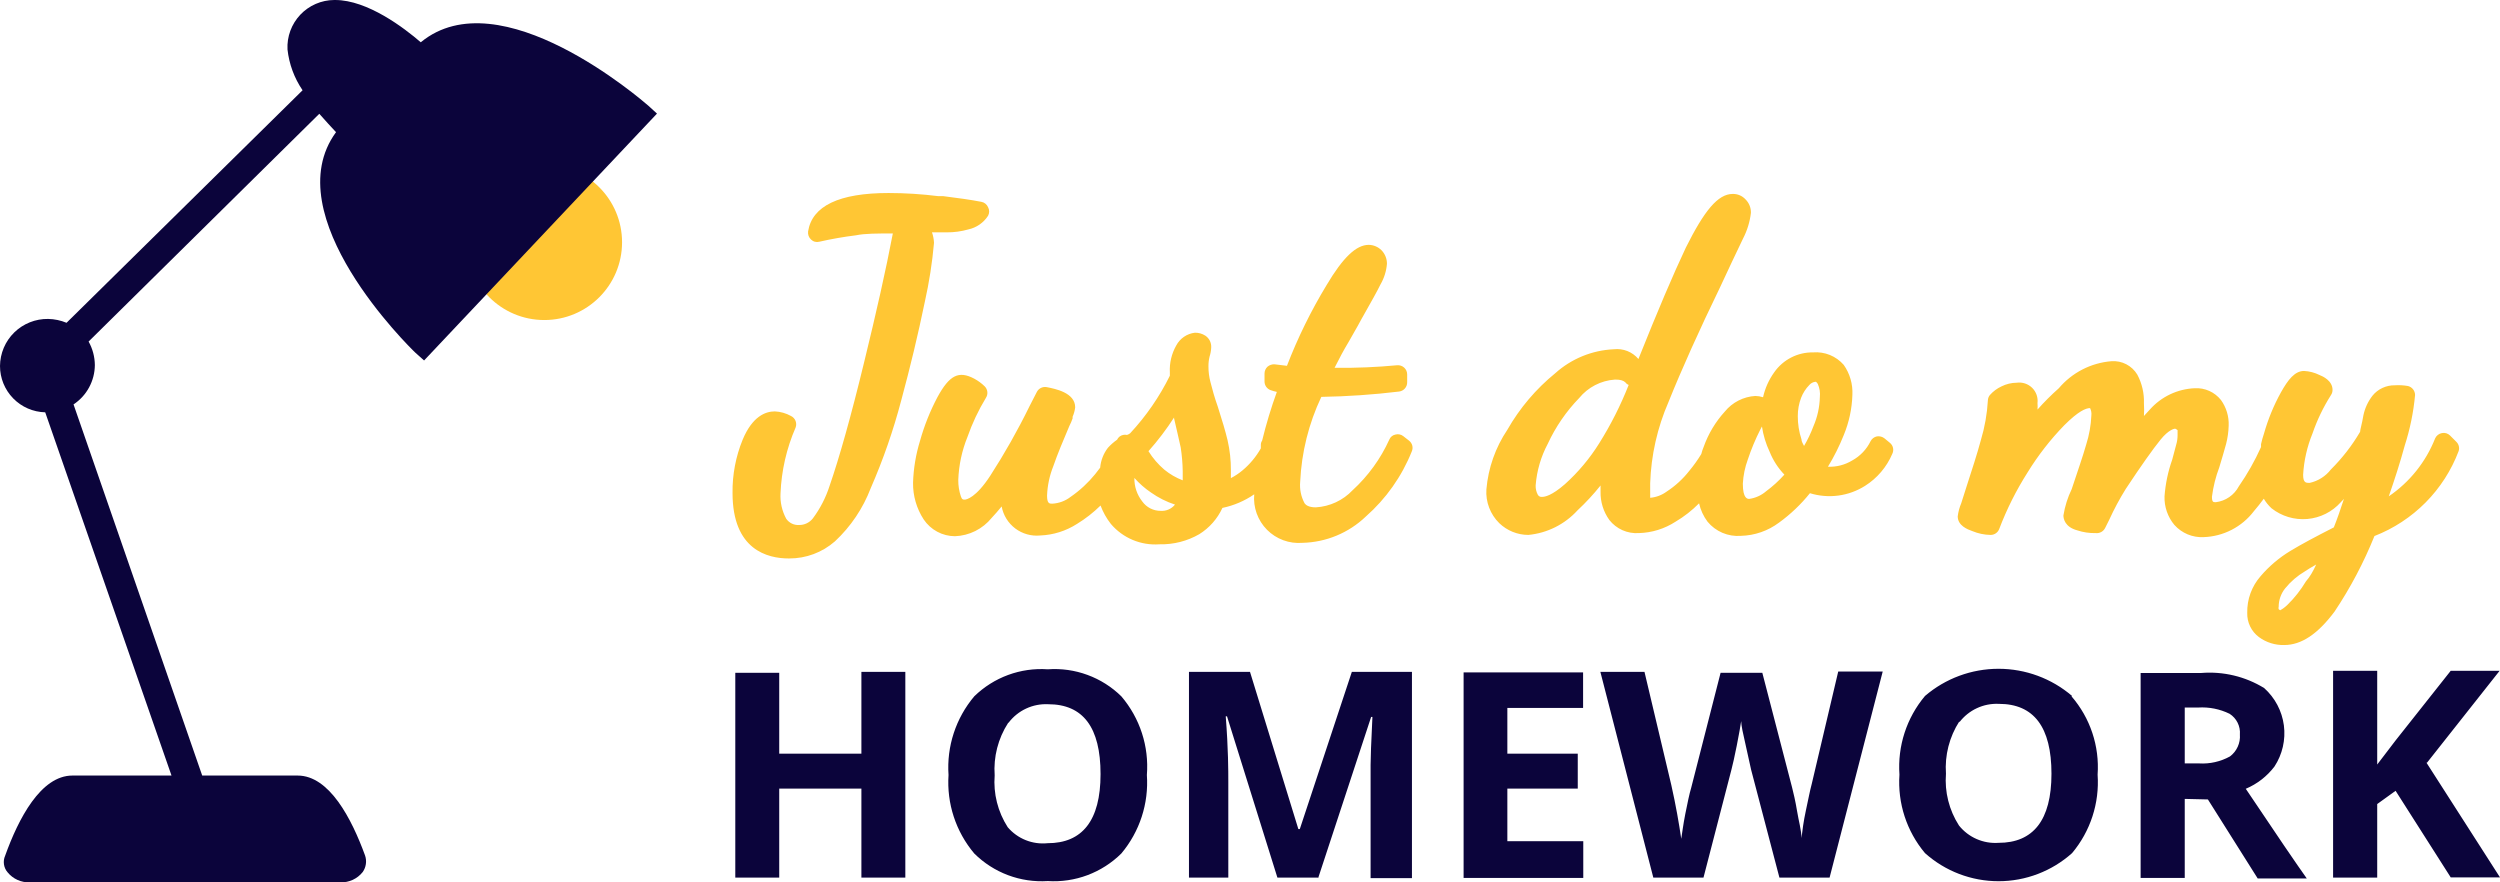
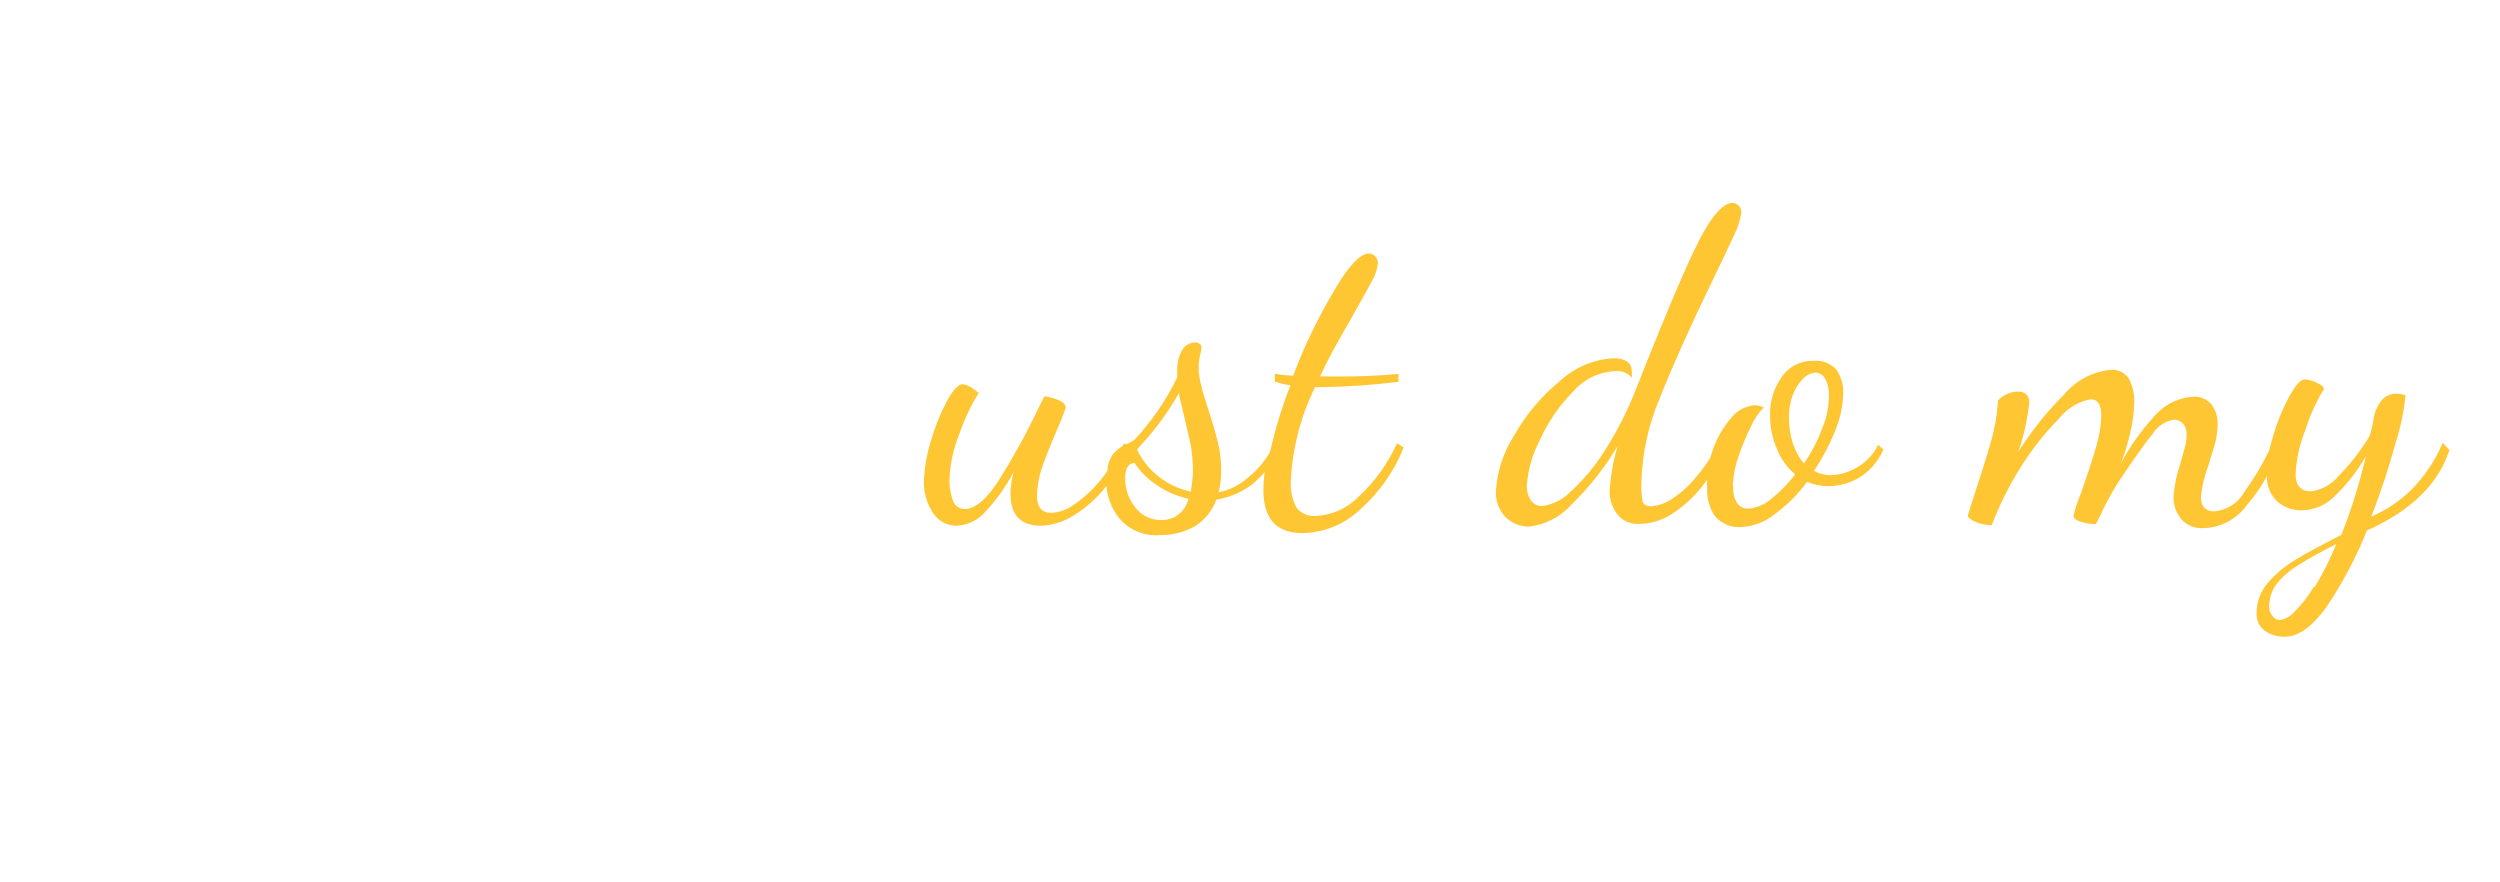
<svg xmlns="http://www.w3.org/2000/svg" width="136" height="48" viewBox="0 0 136 48" fill="none">
  <g clip-path="url(#clip0)">
    <path d="M73.93 27C73.302 27.652 72.445 28.036 71.54 28.07C71.35 28.08 71.161 28.046 70.987 27.969C70.814 27.893 70.66 27.777 70.54 27.63C70.3 27.186 70.189 26.684 70.22 26.18C70.303 24.401 70.752 22.658 71.54 21.06H71.91C73.304 21.041 74.697 20.944 76.08 20.77V20.34C74.953 20.445 73.822 20.491 72.69 20.48H71.81C72.15 19.76 72.52 19.03 72.93 18.33C73.34 17.63 73.59 17.17 73.67 17.03C74.13 16.21 74.47 15.6 74.67 15.22C74.826 14.943 74.925 14.636 74.96 14.32C74.962 14.25 74.95 14.18 74.924 14.115C74.898 14.049 74.859 13.99 74.81 13.94C74.766 13.894 74.713 13.857 74.655 13.831C74.597 13.805 74.534 13.791 74.47 13.79C74.01 13.79 73.37 14.44 72.59 15.79C71.708 17.268 70.958 18.82 70.35 20.43C70.22 20.43 69.88 20.43 69.35 20.33V20.76C69.626 20.854 69.911 20.921 70.2 20.96C69.793 21.989 69.459 23.045 69.2 24.12C69.15 24.29 69.13 24.44 69.08 24.61C68.765 25.143 68.355 25.615 67.87 26C67.422 26.396 66.877 26.665 66.29 26.78C66.388 26.401 66.435 26.011 66.43 25.62C66.438 25.105 66.381 24.591 66.26 24.09C66.14 23.59 65.97 23.01 65.75 22.33C65.53 21.65 65.43 21.33 65.34 20.95C65.249 20.625 65.206 20.288 65.21 19.95C65.209 19.731 65.236 19.512 65.29 19.3C65.328 19.176 65.351 19.049 65.36 18.92C65.365 18.878 65.359 18.835 65.341 18.796C65.324 18.757 65.295 18.724 65.26 18.7C65.174 18.644 65.072 18.619 64.97 18.63C64.835 18.64 64.705 18.683 64.59 18.754C64.475 18.826 64.379 18.924 64.31 19.04C64.11 19.407 64.016 19.823 64.04 20.24V20.53C63.438 21.779 62.648 22.929 61.7 23.94C61.556 24.037 61.402 24.117 61.24 24.18L61.14 24.11L61.07 24.26C60.882 24.381 60.711 24.525 60.56 24.69C60.365 24.966 60.254 25.293 60.24 25.63C60.12 25.8 60 25.95 59.87 26.12C59.455 26.629 58.97 27.076 58.43 27.45C58.071 27.721 57.639 27.877 57.19 27.9C56.68 27.9 56.41 27.59 56.41 26.96C56.433 26.358 56.554 25.763 56.77 25.2C57.02 24.5 57.34 23.75 57.68 22.95C57.752 22.794 57.815 22.633 57.87 22.47C57.92 22.373 57.954 22.268 57.97 22.16C57.97 21.89 57.58 21.7 56.82 21.55L56.43 22.33C55.8 23.651 55.092 24.933 54.31 26.17C53.65 27.17 53.04 27.69 52.5 27.69C52.345 27.697 52.193 27.65 52.069 27.557C51.945 27.464 51.857 27.331 51.82 27.18C51.704 26.839 51.646 26.48 51.65 26.12C51.677 25.258 51.86 24.407 52.19 23.61C52.453 22.829 52.805 22.08 53.24 21.38C53.095 21.251 52.938 21.137 52.77 21.04C52.645 20.964 52.505 20.916 52.36 20.9C52.14 20.9 51.84 21.21 51.5 21.84C51.132 22.548 50.837 23.292 50.62 24.06C50.405 24.757 50.284 25.48 50.26 26.21C50.251 26.81 50.421 27.398 50.75 27.9C50.889 28.116 51.08 28.293 51.306 28.415C51.531 28.537 51.783 28.601 52.04 28.6C52.345 28.585 52.644 28.508 52.918 28.372C53.191 28.236 53.434 28.044 53.63 27.81C54.226 27.17 54.733 26.454 55.14 25.68C55.034 26.068 54.977 26.468 54.97 26.87C54.97 28.03 55.53 28.6 56.63 28.6C57.255 28.577 57.863 28.387 58.39 28.05C59.05 27.646 59.635 27.132 60.12 26.53L60.19 26.43C60.241 27.072 60.481 27.684 60.88 28.19C61.153 28.511 61.499 28.762 61.888 28.922C62.278 29.082 62.7 29.146 63.12 29.11C63.778 29.119 64.427 28.953 65 28.63C65.541 28.291 65.953 27.78 66.17 27.18C66.9 27.064 67.588 26.765 68.17 26.31C68.395 26.115 68.605 25.905 68.8 25.68C68.754 26.011 68.731 26.346 68.73 26.68C68.73 28.22 69.44 29 70.85 29C72.025 28.982 73.15 28.521 74 27.71C75.037 26.788 75.845 25.638 76.36 24.35L76 24.11C75.509 25.201 74.805 26.184 73.93 27ZM63.16 28.29C62.886 28.294 62.615 28.233 62.37 28.111C62.125 27.989 61.912 27.811 61.75 27.59C61.388 27.14 61.197 26.577 61.21 26C61.21 25.47 61.38 25.2 61.72 25.18C62.03 25.661 62.439 26.07 62.92 26.38C63.439 26.746 64.028 27.001 64.65 27.13C64.577 27.468 64.388 27.769 64.116 27.981C63.843 28.193 63.505 28.302 63.16 28.29ZM64.8 26.75C64.141 26.612 63.525 26.321 63 25.9C62.511 25.511 62.118 25.015 61.85 24.45C62.736 23.524 63.505 22.493 64.14 21.38C64.14 21.58 64.27 21.99 64.41 22.61C64.55 23.23 64.68 23.77 64.78 24.23C64.854 24.693 64.894 25.161 64.9 25.63C64.9 25.97 64.83 26.33 64.78 26.75H64.8ZM101 25.44C100.571 25.691 100.087 25.832 99.59 25.85C99.271 25.854 98.956 25.771 98.68 25.61C99.141 24.93 99.526 24.203 99.83 23.44C100.096 22.805 100.245 22.128 100.27 21.44C100.297 20.968 100.167 20.5 99.9 20.11C99.74 19.937 99.542 19.804 99.322 19.72C99.101 19.637 98.864 19.606 98.63 19.63C98.297 19.622 97.966 19.697 97.669 19.849C97.373 20.001 97.118 20.225 96.93 20.5C96.496 21.113 96.272 21.849 96.29 22.6C96.287 23.222 96.413 23.839 96.66 24.41C96.871 24.953 97.215 25.434 97.66 25.81C97.27 26.316 96.82 26.773 96.32 27.17C95.981 27.456 95.562 27.631 95.12 27.67C94.56 27.67 94.27 27.24 94.27 26.34C94.295 25.839 94.393 25.343 94.56 24.87C94.758 24.285 94.995 23.713 95.27 23.16C95.439 22.791 95.669 22.453 95.95 22.16C95.797 22.095 95.635 22.055 95.47 22.04C95.217 22.061 94.971 22.134 94.747 22.255C94.523 22.375 94.327 22.54 94.17 22.74C93.726 23.256 93.386 23.854 93.17 24.5C93.116 24.625 93.076 24.756 93.05 24.89C92.832 25.241 92.588 25.575 92.32 25.89C91.946 26.363 91.501 26.774 91 27.11C90.655 27.361 90.246 27.51 89.82 27.54C89.58 27.54 89.41 27.45 89.36 27.28C89.301 26.95 89.278 26.615 89.29 26.28C89.328 24.691 89.668 23.123 90.29 21.66C90.99 19.9 91.923 17.817 93.09 15.41C93.66 14.23 94.09 13.33 94.34 12.78C94.532 12.399 94.663 11.991 94.73 11.57C94.732 11.498 94.72 11.427 94.694 11.36C94.668 11.293 94.63 11.232 94.58 11.18C94.536 11.135 94.483 11.099 94.425 11.075C94.366 11.05 94.303 11.039 94.24 11.04C93.68 11.04 92.97 11.91 92.14 13.67C91.31 15.43 90.29 17.9 89.04 21.06C88.591 22.232 88.029 23.358 87.36 24.42C86.841 25.266 86.209 26.036 85.48 26.71C85.064 27.148 84.516 27.436 83.92 27.53C83.796 27.538 83.671 27.514 83.559 27.459C83.447 27.405 83.351 27.323 83.28 27.22C83.119 26.978 83.042 26.69 83.06 26.4C83.124 25.54 83.366 24.702 83.77 23.94C84.211 22.959 84.824 22.065 85.58 21.3C85.866 20.969 86.216 20.699 86.61 20.508C87.004 20.317 87.433 20.209 87.87 20.19C88.038 20.169 88.209 20.191 88.367 20.254C88.524 20.317 88.663 20.419 88.77 20.55C88.78 20.44 88.78 20.33 88.77 20.22C88.77 19.73 88.43 19.49 87.77 19.49C86.69 19.55 85.664 19.985 84.87 20.72C83.864 21.54 83.02 22.541 82.38 23.67C81.798 24.569 81.454 25.601 81.38 26.67C81.36 26.939 81.397 27.208 81.488 27.462C81.579 27.715 81.723 27.946 81.91 28.14C82.245 28.465 82.693 28.648 83.16 28.65C84.062 28.547 84.895 28.117 85.5 27.44C86.469 26.494 87.309 25.424 88 24.26C87.756 25.077 87.608 25.919 87.56 26.77C87.569 27.217 87.723 27.649 88 28C88.144 28.173 88.327 28.308 88.534 28.395C88.741 28.482 88.966 28.518 89.19 28.5C89.791 28.487 90.378 28.314 90.89 28C91.535 27.592 92.106 27.078 92.58 26.48L92.87 26.09C92.859 26.243 92.859 26.397 92.87 26.55C92.839 27.097 92.99 27.639 93.3 28.09C93.475 28.291 93.694 28.448 93.941 28.549C94.188 28.65 94.454 28.691 94.72 28.67C95.372 28.639 95.998 28.404 96.51 28C97.197 27.497 97.804 26.894 98.31 26.21C98.674 26.365 99.065 26.447 99.46 26.45C100.062 26.44 100.651 26.275 101.17 25.97C101.742 25.603 102.191 25.074 102.46 24.45L102.17 24.2C101.917 24.724 101.508 25.157 101 25.44ZM98.12 25.2C97.845 24.863 97.638 24.476 97.51 24.06C97.374 23.606 97.31 23.134 97.32 22.66C97.314 22.25 97.389 21.842 97.54 21.46C97.659 21.132 97.851 20.835 98.1 20.59C98.276 20.399 98.52 20.284 98.78 20.27C98.887 20.278 98.991 20.313 99.08 20.373C99.169 20.432 99.242 20.514 99.29 20.61C99.451 20.917 99.521 21.264 99.49 21.61C99.478 22.217 99.345 22.815 99.1 23.37C98.861 24.019 98.538 24.634 98.14 25.2H98.12ZM132.88 24.09C132.487 25.033 131.916 25.892 131.2 26.62C130.568 27.249 129.821 27.751 129 28.1C129.509 26.79 129.949 25.455 130.32 24.1C130.594 23.252 130.776 22.377 130.86 21.49C130.7 21.448 130.536 21.424 130.37 21.42C130.211 21.413 130.053 21.444 129.909 21.51C129.765 21.576 129.638 21.675 129.54 21.8C129.353 22.042 129.22 22.322 129.15 22.62C129.1 22.989 129.02 23.354 128.91 23.71C128.443 24.489 127.886 25.211 127.25 25.86C126.872 26.332 126.328 26.643 125.73 26.73C125.17 26.73 124.88 26.42 124.88 25.79C124.923 24.959 125.106 24.141 125.42 23.37C125.662 22.598 125.997 21.859 126.42 21.17C126.42 21.05 126.28 20.93 126.01 20.81C125.81 20.712 125.592 20.654 125.37 20.64C125.15 20.64 124.88 20.96 124.54 21.56C124.17 22.243 123.875 22.964 123.66 23.71C123.57 24 123.52 24.24 123.44 24.51C123.061 25.295 122.613 26.045 122.1 26.75C121.934 27.052 121.695 27.308 121.405 27.495C121.115 27.681 120.784 27.793 120.44 27.82C119.98 27.82 119.73 27.55 119.73 27.02C119.793 26.424 119.934 25.839 120.15 25.28C120.3 24.8 120.42 24.39 120.52 24.05C120.591 23.741 120.631 23.427 120.64 23.11C120.658 22.721 120.546 22.337 120.32 22.02C120.2 21.873 120.046 21.757 119.872 21.681C119.699 21.604 119.51 21.57 119.32 21.58C118.926 21.602 118.541 21.702 118.185 21.874C117.83 22.046 117.512 22.285 117.25 22.58C116.512 23.375 115.88 24.262 115.37 25.22C115.57 24.709 115.733 24.184 115.86 23.65C116.007 23.081 116.087 22.497 116.1 21.91C116.121 21.455 116.021 21.003 115.81 20.6C115.704 20.436 115.554 20.303 115.378 20.219C115.201 20.134 115.005 20.1 114.81 20.12C113.832 20.218 112.931 20.695 112.3 21.45C111.346 22.398 110.504 23.451 109.79 24.59C110.094 23.723 110.295 22.824 110.39 21.91C110.39 21.5 110.18 21.3 109.76 21.3C109.548 21.303 109.339 21.355 109.15 21.45C108.976 21.532 108.819 21.647 108.69 21.79C108.645 22.559 108.514 23.32 108.3 24.06C108.05 24.93 107.74 25.89 107.39 26.96C107.17 27.66 107.05 28.02 107.05 28.07C107.05 28.12 107.2 28.29 107.51 28.41C107.778 28.515 108.063 28.569 108.35 28.57C108.771 27.467 109.3 26.409 109.93 25.41C110.523 24.461 111.217 23.579 112 22.78C112.429 22.229 113.044 21.852 113.73 21.72C114.12 21.72 114.31 22.01 114.31 22.61C114.294 23.194 114.196 23.773 114.02 24.33C113.83 25.01 113.56 25.8 113.22 26.79C113.045 27.198 112.905 27.619 112.8 28.05C112.8 28.19 112.95 28.32 113.22 28.39C113.478 28.474 113.749 28.514 114.02 28.51L114.24 28.07C114.515 27.472 114.825 26.891 115.17 26.33C116.05 25.01 116.68 24.11 117.1 23.61C117.227 23.403 117.397 23.226 117.599 23.091C117.801 22.956 118.03 22.867 118.27 22.83C118.363 22.83 118.454 22.85 118.538 22.888C118.623 22.926 118.698 22.981 118.76 23.05C118.903 23.227 118.972 23.453 118.95 23.68C118.951 23.907 118.917 24.133 118.85 24.35L118.63 25.15C118.422 25.751 118.291 26.376 118.24 27.01C118.223 27.458 118.373 27.896 118.66 28.24C118.809 28.408 118.995 28.54 119.203 28.624C119.411 28.709 119.636 28.745 119.86 28.73C120.322 28.719 120.776 28.602 121.185 28.387C121.595 28.172 121.949 27.865 122.22 27.49C122.643 27.001 123.011 26.468 123.32 25.9C123.311 26.157 123.356 26.412 123.452 26.65C123.549 26.888 123.695 27.102 123.88 27.28C124.255 27.601 124.736 27.772 125.23 27.76C125.897 27.749 126.533 27.476 127 27C127.673 26.353 128.249 25.612 128.71 24.8C128.368 26.264 127.92 27.701 127.37 29.1C126.27 29.66 125.44 30.1 124.86 30.46C124.3 30.794 123.797 31.216 123.37 31.71C122.966 32.171 122.748 32.767 122.76 33.38C122.752 33.557 122.786 33.733 122.861 33.893C122.936 34.053 123.049 34.193 123.19 34.3C123.504 34.526 123.883 34.645 124.27 34.64C125.03 34.64 125.78 34.1 126.56 33.02C127.44 31.716 128.178 30.321 128.76 28.86C131.18 27.78 132.67 26.3 133.25 24.47L132.91 24.13L132.88 24.09ZM125.88 31.91C125.583 32.413 125.224 32.877 124.81 33.29C124.617 33.512 124.357 33.666 124.07 33.73C123.978 33.734 123.886 33.713 123.805 33.669C123.724 33.624 123.657 33.559 123.61 33.48C123.503 33.354 123.443 33.195 123.44 33.03C123.433 32.547 123.596 32.076 123.9 31.7C124.239 31.3 124.645 30.961 125.1 30.7C125.59 30.38 126.25 30.02 127.1 29.59C126.765 30.406 126.367 31.195 125.91 31.95L125.88 31.91Z" fill="#FFC634" />
-     <path d="M124.26 35.09C123.768 35.102 123.286 34.951 122.89 34.66C122.685 34.508 122.519 34.309 122.408 34.079C122.296 33.849 122.242 33.595 122.25 33.34C122.234 32.605 122.495 31.892 122.98 31.34C123.438 30.805 123.978 30.346 124.58 29.98C125.17 29.62 125.96 29.2 126.96 28.69C127.15 28.22 127.33 27.69 127.51 27.14L127.34 27.32C126.872 27.845 126.221 28.172 125.52 28.233C124.82 28.294 124.122 28.086 123.57 27.65C123.405 27.498 123.264 27.323 123.15 27.13C122.98 27.36 122.8 27.59 122.61 27.81C122.287 28.234 121.873 28.58 121.399 28.824C120.925 29.068 120.403 29.203 119.87 29.22C119.574 29.234 119.279 29.182 119.006 29.068C118.733 28.953 118.488 28.78 118.29 28.56C117.924 28.124 117.732 27.569 117.75 27C117.8 26.318 117.942 25.645 118.17 25L118.38 24.21C118.434 24.035 118.461 23.853 118.46 23.67C118.46 23.44 118.46 23.4 118.46 23.4C118.46 23.4 118.36 23.32 118.32 23.32C118.28 23.32 117.97 23.38 117.54 23.91C117.11 24.44 116.48 25.33 115.64 26.6C115.304 27.14 115.004 27.701 114.74 28.28L114.52 28.72C114.473 28.815 114.398 28.893 114.305 28.943C114.211 28.993 114.105 29.013 114 29C113.661 29.008 113.322 28.957 113 28.85C112.33 28.67 112.25 28.22 112.25 28.04C112.33 27.544 112.481 27.062 112.7 26.61C113.03 25.61 113.3 24.85 113.49 24.18C113.653 23.668 113.747 23.137 113.77 22.6C113.786 22.463 113.761 22.324 113.7 22.2C113.47 22.2 113.06 22.37 112.3 23.13C111.541 23.911 110.87 24.773 110.3 25.7C109.684 26.669 109.168 27.697 108.76 28.77C108.725 28.867 108.661 28.95 108.577 29.009C108.493 29.068 108.393 29.1 108.29 29.1C107.946 29.095 107.607 29.023 107.29 28.89C107.03 28.8 106.5 28.59 106.5 28.09C106.53 27.846 106.594 27.607 106.69 27.38L106.97 26.5C107.27 25.57 107.55 24.72 107.76 23.94C107.97 23.241 108.097 22.519 108.14 21.79C108.141 21.68 108.18 21.575 108.25 21.49C108.425 21.292 108.64 21.131 108.88 21.02C109.138 20.891 109.422 20.822 109.71 20.82C109.862 20.799 110.016 20.813 110.161 20.861C110.306 20.909 110.439 20.99 110.548 21.097C110.657 21.204 110.74 21.335 110.791 21.48C110.841 21.624 110.858 21.778 110.84 21.93C110.849 22.047 110.849 22.163 110.84 22.28C111.203 21.87 111.591 21.483 112 21.12C112.356 20.699 112.793 20.352 113.283 20.1C113.774 19.847 114.31 19.695 114.86 19.65C115.14 19.629 115.42 19.686 115.669 19.815C115.918 19.944 116.126 20.139 116.27 20.38C116.525 20.86 116.649 21.397 116.63 21.94C116.644 22.17 116.644 22.4 116.63 22.63C116.743 22.503 116.853 22.383 116.96 22.27C117.268 21.926 117.641 21.647 118.059 21.449C118.476 21.252 118.929 21.14 119.39 21.12C119.662 21.104 119.934 21.154 120.183 21.265C120.432 21.377 120.65 21.547 120.82 21.76C121.111 22.163 121.259 22.653 121.24 23.15C121.231 23.488 121.184 23.823 121.1 24.15C121 24.53 120.87 24.94 120.73 25.42C120.534 25.936 120.4 26.473 120.33 27.02C120.33 27.32 120.4 27.32 120.54 27.32C120.802 27.288 121.053 27.193 121.27 27.043C121.488 26.893 121.666 26.693 121.79 26.46C122.258 25.785 122.663 25.069 123 24.32V24.16C123.043 23.967 123.097 23.777 123.16 23.59C123.38 22.811 123.688 22.059 124.08 21.35C124.47 20.65 124.84 20.18 125.34 20.18C125.632 20.195 125.918 20.27 126.18 20.4C126.36 20.47 126.89 20.71 126.89 21.21C126.891 21.314 126.859 21.415 126.8 21.5C126.387 22.152 126.051 22.85 125.8 23.58C125.507 24.297 125.334 25.057 125.29 25.83C125.29 26.27 125.45 26.27 125.64 26.27C126.101 26.171 126.511 25.912 126.8 25.54C127.416 24.928 127.95 24.239 128.39 23.49C128.39 23.37 128.49 23.07 128.57 22.59C128.651 22.204 128.819 21.842 129.06 21.53C129.206 21.348 129.392 21.202 129.604 21.104C129.815 21.005 130.047 20.956 130.28 20.96C130.521 20.944 130.762 20.958 131 21C131.108 21.029 131.204 21.092 131.273 21.181C131.342 21.269 131.379 21.378 131.38 21.49C131.294 22.421 131.107 23.34 130.82 24.23C130.57 25.15 130.27 26.08 129.95 27C131.087 26.226 131.965 25.129 132.47 23.85C132.503 23.775 132.554 23.709 132.619 23.659C132.683 23.608 132.759 23.574 132.84 23.56C132.918 23.543 133 23.546 133.077 23.569C133.153 23.592 133.223 23.633 133.28 23.69L133.62 24.03C133.688 24.094 133.736 24.176 133.759 24.266C133.782 24.356 133.779 24.451 133.75 24.54C133.353 25.588 132.74 26.541 131.951 27.337C131.162 28.132 130.214 28.754 129.17 29.16C128.589 30.601 127.862 31.978 127 33.27C126.08 34.5 125.19 35.09 124.26 35.09ZM126 30.71C125.76 30.84 125.56 30.97 125.39 31.08C124.977 31.323 124.611 31.638 124.31 32.01C124.083 32.294 123.96 32.647 123.96 33.01C123.946 33.052 123.946 33.098 123.96 33.14L124.04 33.2C124.186 33.119 124.321 33.018 124.44 32.9C124.827 32.521 125.163 32.095 125.44 31.63C125.67 31.37 125.84 31.06 126 30.71ZM42.91 30.38C41.76 30.38 39.85 29.92 39.85 26.82C39.837 25.826 40.024 24.84 40.4 23.92C40.93 22.65 41.64 22.38 42.15 22.38C42.459 22.394 42.76 22.48 43.03 22.63C43.143 22.684 43.232 22.779 43.278 22.896C43.324 23.013 43.325 23.143 43.28 23.26C42.788 24.392 42.51 25.606 42.46 26.84C42.434 27.32 42.541 27.797 42.77 28.22C42.847 28.332 42.953 28.423 43.075 28.482C43.198 28.542 43.334 28.569 43.47 28.56C43.614 28.562 43.757 28.53 43.887 28.468C44.017 28.405 44.131 28.314 44.22 28.2C44.619 27.664 44.926 27.066 45.13 26.43C45.66 24.9 46.3 22.63 47.01 19.7C47.67 17 48.19 14.7 48.57 12.7C47.73 12.7 47.04 12.7 46.57 12.8C45.898 12.883 45.23 13 44.57 13.15C44.491 13.171 44.408 13.171 44.329 13.15C44.25 13.129 44.178 13.087 44.12 13.03C44.06 12.975 44.014 12.906 43.986 12.829C43.959 12.753 43.95 12.671 43.96 12.59C44.18 11.2 45.65 10.5 48.34 10.5C49.243 10.501 50.144 10.558 51.04 10.67H51.31C52.12 10.77 52.82 10.87 53.39 10.98C53.469 10.995 53.544 11.029 53.606 11.08C53.669 11.13 53.718 11.196 53.75 11.27C53.789 11.342 53.81 11.423 53.81 11.505C53.81 11.587 53.789 11.668 53.75 11.74C53.505 12.118 53.12 12.384 52.68 12.48C52.296 12.589 51.899 12.643 51.5 12.64H50.7C50.764 12.824 50.801 13.016 50.81 13.21C50.714 14.29 50.547 15.362 50.31 16.42C49.94 18.21 49.52 19.96 49.03 21.77C48.601 23.404 48.046 25.002 47.37 26.55C46.95 27.653 46.283 28.645 45.42 29.45C44.731 30.053 43.846 30.384 42.93 30.38H42.91ZM63.07 29.61C62.574 29.646 62.076 29.564 61.617 29.371C61.158 29.178 60.752 28.88 60.43 28.5C60.193 28.198 60.004 27.86 59.87 27.5C59.483 27.881 59.054 28.217 58.59 28.5C57.991 28.884 57.301 29.102 56.59 29.13C56.106 29.178 55.621 29.042 55.232 28.75C54.843 28.457 54.578 28.029 54.49 27.55C54.31 27.77 54.13 27.98 53.95 28.17C53.707 28.47 53.403 28.714 53.058 28.887C52.713 29.059 52.336 29.156 51.95 29.17C51.614 29.169 51.283 29.085 50.987 28.926C50.691 28.768 50.438 28.539 50.25 28.26C49.862 27.666 49.66 26.97 49.67 26.26C49.694 25.486 49.822 24.72 50.05 23.98C50.28 23.155 50.599 22.357 51 21.6C51.65 20.41 52.15 20.15 53 20.6C53.209 20.713 53.401 20.854 53.57 21.02C53.651 21.102 53.701 21.209 53.712 21.324C53.723 21.439 53.694 21.554 53.63 21.65C53.224 22.32 52.889 23.031 52.63 23.77C52.328 24.515 52.159 25.307 52.13 26.11C52.127 26.412 52.174 26.713 52.27 27C52.33 27.18 52.39 27.18 52.48 27.18C52.57 27.18 53.09 27.08 53.87 25.88C54.654 24.666 55.365 23.408 56 22.11L56.4 21.33C56.448 21.232 56.527 21.153 56.625 21.104C56.722 21.056 56.833 21.04 56.94 21.06C57.4 21.15 58.49 21.36 58.49 22.16C58.469 22.336 58.422 22.508 58.35 22.67V22.76C58.3 22.904 58.24 23.044 58.17 23.18C57.84 23.96 57.53 24.69 57.3 25.36C57.096 25.87 56.981 26.411 56.96 26.96C56.96 27.4 57.09 27.4 57.24 27.4C57.603 27.382 57.953 27.253 58.24 27.03C58.744 26.683 59.195 26.265 59.58 25.79L59.75 25.57L59.85 25.44C59.884 25.047 60.03 24.673 60.27 24.36C60.42 24.195 60.587 24.048 60.77 23.92C60.8 23.854 60.846 23.795 60.904 23.75C60.961 23.705 61.028 23.674 61.1 23.66C61.169 23.645 61.241 23.645 61.31 23.66C61.372 23.641 61.429 23.61 61.48 23.57C62.349 22.637 63.076 21.583 63.64 20.44V20.26C63.613 19.747 63.735 19.236 63.99 18.79C64.09 18.602 64.234 18.441 64.41 18.321C64.586 18.201 64.788 18.125 65 18.1C65.202 18.095 65.4 18.15 65.57 18.26C65.674 18.329 65.759 18.425 65.815 18.537C65.871 18.65 65.897 18.775 65.89 18.9C65.883 19.07 65.853 19.238 65.8 19.4C65.758 19.573 65.738 19.752 65.74 19.93C65.738 20.22 65.775 20.509 65.85 20.79C65.95 21.19 66.07 21.62 66.25 22.13C66.49 22.88 66.66 23.45 66.78 23.95C66.903 24.488 66.964 25.038 66.96 25.59C66.96 25.73 66.96 25.87 66.96 26.01C67.185 25.893 67.396 25.753 67.59 25.59C67.993 25.254 68.332 24.847 68.59 24.39C68.594 24.34 68.594 24.29 68.59 24.24C68.59 24.15 68.59 24.07 68.66 23.97C68.879 23.073 69.146 22.188 69.46 21.32C69.341 21.295 69.224 21.262 69.11 21.22C69.015 21.183 68.934 21.119 68.877 21.035C68.82 20.951 68.789 20.852 68.79 20.75V20.32C68.79 20.251 68.804 20.182 68.832 20.119C68.859 20.055 68.9 19.998 68.95 19.95C69.005 19.903 69.068 19.867 69.137 19.845C69.206 19.822 69.278 19.814 69.35 19.82L70.01 19.9C70.596 18.379 71.315 16.913 72.16 15.52C73.06 14 73.78 13.32 74.46 13.32C74.719 13.324 74.966 13.428 75.15 13.61C75.344 13.807 75.451 14.073 75.45 14.35C75.418 14.745 75.299 15.127 75.1 15.47C74.92 15.84 74.6 16.41 74.17 17.17L74.09 17.31C74.03 17.43 73.78 17.88 73.36 18.61C73.1 19.04 72.86 19.49 72.6 20.01H72.68C73.788 20.021 74.897 19.974 76 19.87C76.07 19.863 76.14 19.871 76.207 19.893C76.273 19.915 76.335 19.95 76.386 19.997C76.438 20.045 76.48 20.102 76.508 20.166C76.536 20.23 76.55 20.3 76.55 20.37V20.8C76.551 20.923 76.507 21.042 76.425 21.134C76.344 21.226 76.232 21.285 76.11 21.3C74.706 21.47 73.294 21.567 71.88 21.59C71.194 23.039 70.803 24.609 70.73 26.21C70.693 26.615 70.777 27.022 70.97 27.38C71.03 27.46 71.17 27.6 71.58 27.6C72.341 27.555 73.056 27.223 73.58 26.67C74.426 25.895 75.107 24.956 75.58 23.91C75.608 23.841 75.653 23.781 75.711 23.733C75.769 23.686 75.837 23.654 75.91 23.64C75.981 23.62 76.056 23.617 76.129 23.631C76.202 23.645 76.271 23.675 76.33 23.72L76.65 23.97C76.738 24.037 76.8 24.132 76.828 24.239C76.855 24.346 76.845 24.459 76.8 24.56C76.256 25.92 75.399 27.132 74.3 28.1C73.369 28.991 72.138 29.502 70.85 29.53C70.497 29.559 70.142 29.511 69.809 29.388C69.477 29.265 69.175 29.072 68.925 28.82C68.676 28.568 68.484 28.265 68.364 27.932C68.244 27.599 68.198 27.243 68.23 26.89C67.709 27.25 67.12 27.501 66.5 27.63C66.229 28.22 65.791 28.717 65.24 29.06C64.587 29.436 63.843 29.626 63.09 29.61H63.07ZM61.71 26C61.701 26.464 61.853 26.916 62.14 27.28C62.254 27.439 62.404 27.568 62.578 27.657C62.752 27.746 62.945 27.791 63.14 27.79C63.288 27.8 63.436 27.775 63.572 27.716C63.708 27.656 63.827 27.565 63.92 27.45C63.453 27.297 63.011 27.075 62.61 26.79C62.278 26.566 61.976 26.3 61.71 26ZM62.48 24.55C62.713 24.926 63.004 25.263 63.34 25.55C63.64 25.796 63.978 25.991 64.34 26.13C64.34 25.96 64.34 25.79 64.34 25.63C64.333 25.198 64.296 24.767 64.23 24.34C64.13 23.91 64.01 23.34 63.87 22.76V22.71C63.455 23.355 62.99 23.967 62.48 24.54V24.55ZM94.7 29.15C94.359 29.177 94.016 29.12 93.701 28.986C93.386 28.852 93.108 28.644 92.89 28.38C92.667 28.083 92.51 27.742 92.43 27.38C92.048 27.767 91.618 28.103 91.15 28.38C90.553 28.767 89.861 28.982 89.15 29C88.846 29.02 88.541 28.966 88.262 28.843C87.984 28.719 87.739 28.529 87.55 28.29C87.225 27.839 87.057 27.295 87.07 26.74C87.07 26.64 87.07 26.53 87.07 26.41C86.687 26.89 86.269 27.341 85.82 27.76C85.124 28.524 84.169 29.002 83.14 29.1C82.551 29.098 81.985 28.869 81.56 28.46C81.318 28.222 81.13 27.934 81.009 27.616C80.888 27.299 80.837 26.959 80.86 26.62C80.959 25.461 81.351 24.346 82 23.38C82.672 22.201 83.557 21.157 84.61 20.3C85.488 19.513 86.612 19.053 87.79 19C88.04 18.971 88.293 19.004 88.527 19.096C88.761 19.189 88.968 19.338 89.13 19.53C90.19 16.88 91.02 14.93 91.71 13.47C92.71 11.47 93.45 10.55 94.26 10.55C94.389 10.547 94.517 10.571 94.636 10.621C94.755 10.671 94.862 10.745 94.95 10.84C95.048 10.936 95.126 11.051 95.177 11.179C95.229 11.306 95.254 11.443 95.25 11.58C95.193 12.069 95.047 12.543 94.82 12.98L94.22 14.24L93.57 15.63C92.43 17.98 91.49 20.07 90.77 21.86C90.16 23.26 89.82 24.763 89.77 26.29C89.77 26.73 89.77 26.97 89.77 27.08C90.096 27.052 90.407 26.934 90.67 26.74C91.139 26.434 91.555 26.052 91.9 25.61C92.139 25.323 92.356 25.019 92.55 24.7C92.583 24.567 92.626 24.436 92.68 24.31C92.932 23.6 93.323 22.947 93.83 22.39C94.033 22.141 94.285 21.937 94.571 21.791C94.857 21.645 95.17 21.559 95.49 21.54C95.633 21.543 95.774 21.566 95.91 21.61C96.019 21.12 96.227 20.657 96.52 20.25C96.757 19.911 97.073 19.636 97.441 19.448C97.808 19.259 98.217 19.164 98.63 19.17C98.942 19.145 99.256 19.193 99.546 19.311C99.836 19.429 100.094 19.614 100.3 19.85C100.634 20.326 100.799 20.899 100.77 21.48C100.747 22.232 100.588 22.974 100.3 23.67C100.062 24.266 99.774 24.842 99.44 25.39C99.904 25.409 100.363 25.291 100.76 25.05C101.194 24.811 101.543 24.445 101.76 24C101.794 23.934 101.842 23.877 101.901 23.832C101.96 23.787 102.028 23.756 102.1 23.74C102.174 23.728 102.249 23.731 102.322 23.75C102.394 23.769 102.462 23.803 102.52 23.85L102.81 24.09C102.897 24.16 102.957 24.258 102.981 24.367C103.004 24.476 102.99 24.59 102.94 24.69C102.635 25.407 102.119 26.014 101.46 26.43C101.018 26.709 100.522 26.89 100.004 26.959C99.486 27.028 98.959 26.984 98.46 26.83C97.974 27.436 97.409 27.974 96.78 28.43C96.178 28.881 95.451 29.132 94.7 29.15ZM95.85 23.2L95.76 23.37C95.493 23.896 95.266 24.441 95.08 25C94.925 25.421 94.835 25.862 94.81 26.31C94.81 27.14 95.07 27.14 95.16 27.14C95.496 27.093 95.812 26.951 96.07 26.73C96.433 26.461 96.768 26.157 97.07 25.82C96.727 25.462 96.455 25.041 96.27 24.58C96.063 24.143 95.921 23.678 95.85 23.2ZM87.85 20.65C87.475 20.675 87.11 20.777 86.777 20.949C86.443 21.121 86.148 21.36 85.91 21.65C85.204 22.378 84.626 23.22 84.2 24.14C83.827 24.84 83.602 25.609 83.54 26.4C83.532 26.581 83.574 26.761 83.66 26.92C83.684 26.961 83.72 26.993 83.763 27.013C83.806 27.032 83.853 27.038 83.9 27.03C84.03 27.03 84.41 26.97 85.13 26.34C85.855 25.688 86.484 24.937 87 24.11C87.63 23.105 88.166 22.044 88.6 20.94C88.528 20.912 88.465 20.863 88.42 20.8C88.31 20.7 88.15 20.65 87.89 20.65H87.85ZM98.75 20.77C98.626 20.786 98.512 20.846 98.43 20.94C98.234 21.14 98.081 21.378 97.98 21.64C97.859 21.959 97.798 22.298 97.8 22.64C97.799 23.068 97.866 23.493 98 23.9C98 24.03 98.09 24.15 98.14 24.26C98.341 23.919 98.511 23.561 98.65 23.19C98.868 22.688 98.987 22.148 99 21.6C99.026 21.358 98.988 21.113 98.89 20.89C98.865 20.844 98.831 20.803 98.79 20.77H98.75Z" fill="#FFC634" />
-     <path d="M49.25 36.55H46.86V41H42.39V36.6H40V47.74H42.39V42.9H46.86V47.74H49.25V36.55ZM61 37.88C60.476 37.365 59.848 36.968 59.158 36.715C58.468 36.461 57.733 36.357 57 36.41C56.267 36.359 55.532 36.464 54.843 36.717C54.154 36.971 53.526 37.367 53 37.88C51.995 39.071 51.493 40.606 51.6 42.16C51.496 43.711 51.998 45.242 53 46.43C53.523 46.949 54.149 47.351 54.839 47.61C55.528 47.868 56.265 47.977 57 47.93C57.735 47.976 58.471 47.867 59.16 47.608C59.85 47.349 60.477 46.948 61 46.43C61.999 45.24 62.497 43.71 62.39 42.16C62.513 40.605 62.013 39.066 61 37.88ZM54.87 39.31C55.121 38.982 55.447 38.719 55.822 38.545C56.196 38.371 56.607 38.29 57.02 38.31C58.92 38.31 59.87 39.57 59.87 42.11C59.87 44.65 58.87 45.87 56.99 45.87C56.585 45.912 56.176 45.855 55.797 45.703C55.419 45.551 55.084 45.31 54.82 45C54.281 44.163 54.032 43.172 54.11 42.18C54.039 41.176 54.295 40.176 54.84 39.33L54.87 39.31ZM71.71 47.76L74.59 39H74.66C74.59 40.4 74.56 41.27 74.56 41.61V47.77H76.81V36.55H73.54L70.71 45.1H70.63L68 36.55H64.68V47.74H66.82V42.54C66.82 41.94 66.82 40.75 66.68 38.97H66.75L69.49 47.74H71.68L71.71 47.76ZM86.16 45.76H82V42.9H85.83V41H82V38.51H86.12V36.58H79.62V47.76H86.13V45.76H86.16ZM102.42 36.53H100L98.56 42.64C98.46 43.01 98.37 43.49 98.24 44.09C98.11 44.69 98.05 45.18 98 45.59C98 45.18 97.85 44.67 97.76 44.12C97.67 43.57 97.56 43.12 97.49 42.84L95.87 36.6H93.6L92 42.86C91.9 43.19 91.8 43.68 91.68 44.28C91.56 44.88 91.51 45.34 91.46 45.63C91.34 44.81 91.17 43.82 90.92 42.71L89.46 36.55H87.06L89.94 47.74H92.67L94.19 41.87C94.26 41.6 94.36 41.17 94.48 40.56C94.6 39.95 94.68 39.5 94.72 39.23C94.72 39.45 94.82 39.91 94.97 40.56L95.26 41.87L96.8 47.74H99.53L102.42 36.53ZM112.72 37.86C111.606 36.906 110.187 36.382 108.72 36.382C107.253 36.382 105.834 36.906 104.72 37.86C103.719 39.052 103.221 40.587 103.33 42.14C103.223 43.69 103.721 45.22 104.72 46.41C105.82 47.394 107.244 47.938 108.72 47.938C110.196 47.938 111.62 47.394 112.72 46.41C113.719 45.22 114.217 43.69 114.11 42.14C114.219 40.588 113.708 39.056 112.69 37.88L112.72 37.86ZM106.59 39.29C106.841 38.962 107.167 38.699 107.542 38.525C107.916 38.351 108.327 38.27 108.74 38.29C110.64 38.29 111.6 39.55 111.6 42.09C111.6 44.63 110.6 45.85 108.72 45.85C108.312 45.879 107.904 45.808 107.529 45.644C107.155 45.481 106.826 45.229 106.57 44.91C106.031 44.073 105.782 43.082 105.86 42.09C105.789 41.086 106.045 40.086 106.59 39.24V39.29ZM118.85 38.49H119.58C120.17 38.453 120.759 38.57 121.29 38.83C121.477 38.95 121.629 39.118 121.727 39.317C121.826 39.516 121.868 39.739 121.85 39.96C121.867 40.188 121.827 40.416 121.732 40.624C121.638 40.832 121.493 41.013 121.31 41.15C120.797 41.433 120.215 41.565 119.63 41.53H118.85V38.53V38.49ZM120.11 43.49L122.82 47.79H125.49C124.97 47.06 123.85 45.42 122.17 42.91C122.787 42.65 123.325 42.233 123.73 41.7C124.163 41.039 124.345 40.245 124.243 39.461C124.14 38.678 123.759 37.957 123.17 37.43C122.146 36.801 120.948 36.514 119.75 36.61H116.45V47.76H118.85V43.46L120.11 43.49ZM132.03 41.49L135.98 36.49H133.32L130.32 40.28L129.32 41.59V36.49H126.92V47.74H129.32V43.74L130.32 43.02L133.32 47.73H136L132 41.49H132.03Z" fill="#0B043B" />
-     <path d="M29.61 17.41C31.946 17.41 33.84 15.516 33.84 13.18C33.84 10.844 31.946 8.95 29.61 8.95C27.274 8.95 25.38 10.844 25.38 13.18C25.38 15.516 27.274 17.41 29.61 17.41Z" fill="#FFC634" />
-     <path d="M35.27 5.75C34.92 5.45 27.2 -1.25 22.89 2.3C22 1.53 20 0 18.23 0H18.18C17.834 0.002 17.493 0.075 17.176 0.212C16.858 0.35 16.573 0.551 16.335 0.802C16.098 1.054 15.914 1.351 15.794 1.675C15.675 1.999 15.622 2.345 15.64 2.69C15.727 3.486 16.009 4.248 16.46 4.91L3.62 17.56C3.303 17.428 2.964 17.357 2.62 17.35C2.28 17.345 1.941 17.407 1.625 17.533C1.309 17.659 1.02 17.846 0.777 18.084C0.533 18.322 0.339 18.606 0.206 18.919C0.073 19.233 0.003 19.57 1.01397e-07 19.91C-0 20.568 0.257 21.2 0.717 21.671C1.176 22.142 1.802 22.414 2.46 22.43L9.33 42.19H3.94C2.22 42.19 1 44.54 0.28 46.55C0.214 46.697 0.192 46.859 0.215 47.019C0.238 47.178 0.305 47.328 0.41 47.45C0.555 47.629 0.74 47.772 0.95 47.867C1.16 47.963 1.389 48.008 1.62 48H18.52C18.751 48.007 18.981 47.96 19.191 47.863C19.401 47.766 19.586 47.621 19.73 47.44C19.821 47.311 19.881 47.162 19.903 47.006C19.926 46.849 19.911 46.69 19.86 46.54C19.13 44.54 17.92 42.19 16.19 42.19H11L4 22C4.354 21.766 4.645 21.448 4.847 21.075C5.049 20.702 5.157 20.284 5.16 19.86C5.156 19.412 5.039 18.971 4.82 18.58L17.37 6.19C17.72 6.58 18.02 6.92 18.28 7.19C14.96 11.72 22.28 18.89 22.6 19.19L23.07 19.61L35.74 6.18L35.27 5.75Z" fill="#0B043B" />
  </g>
  <defs>
    <clipPath id="clip0">
      <rect width="136" height="48" fill="white" />
    </clipPath>
  </defs>
</svg>